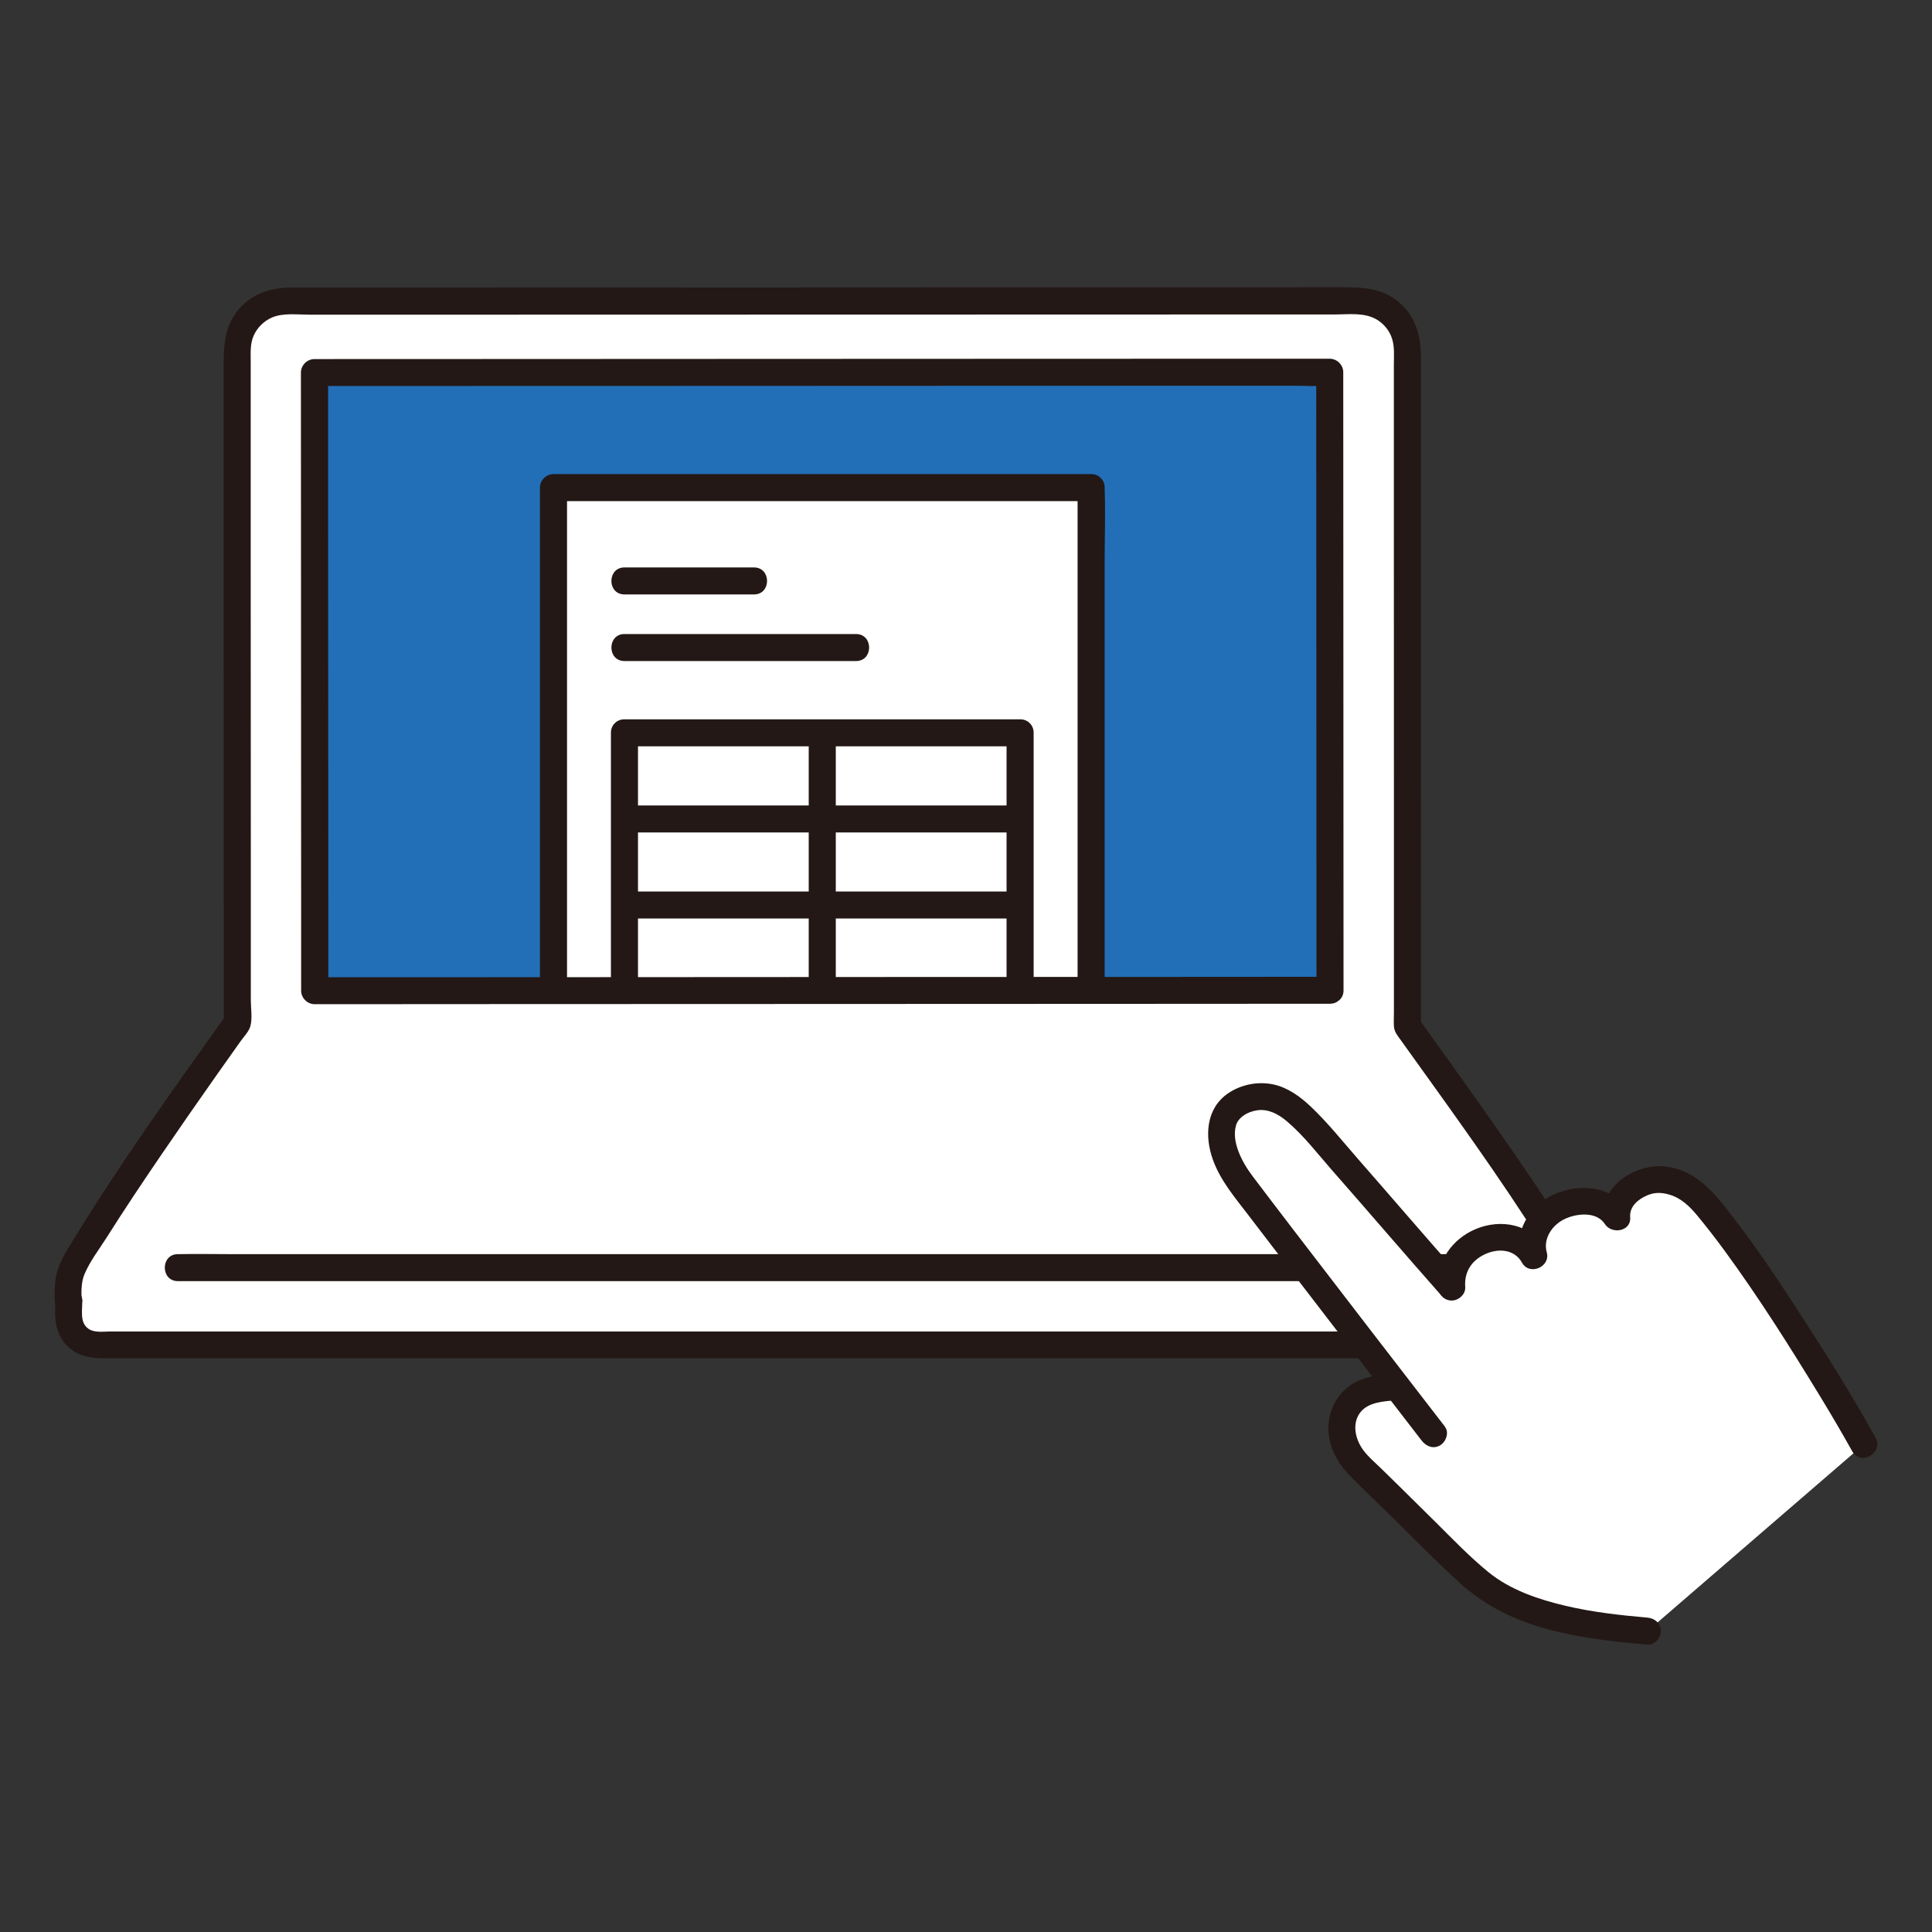
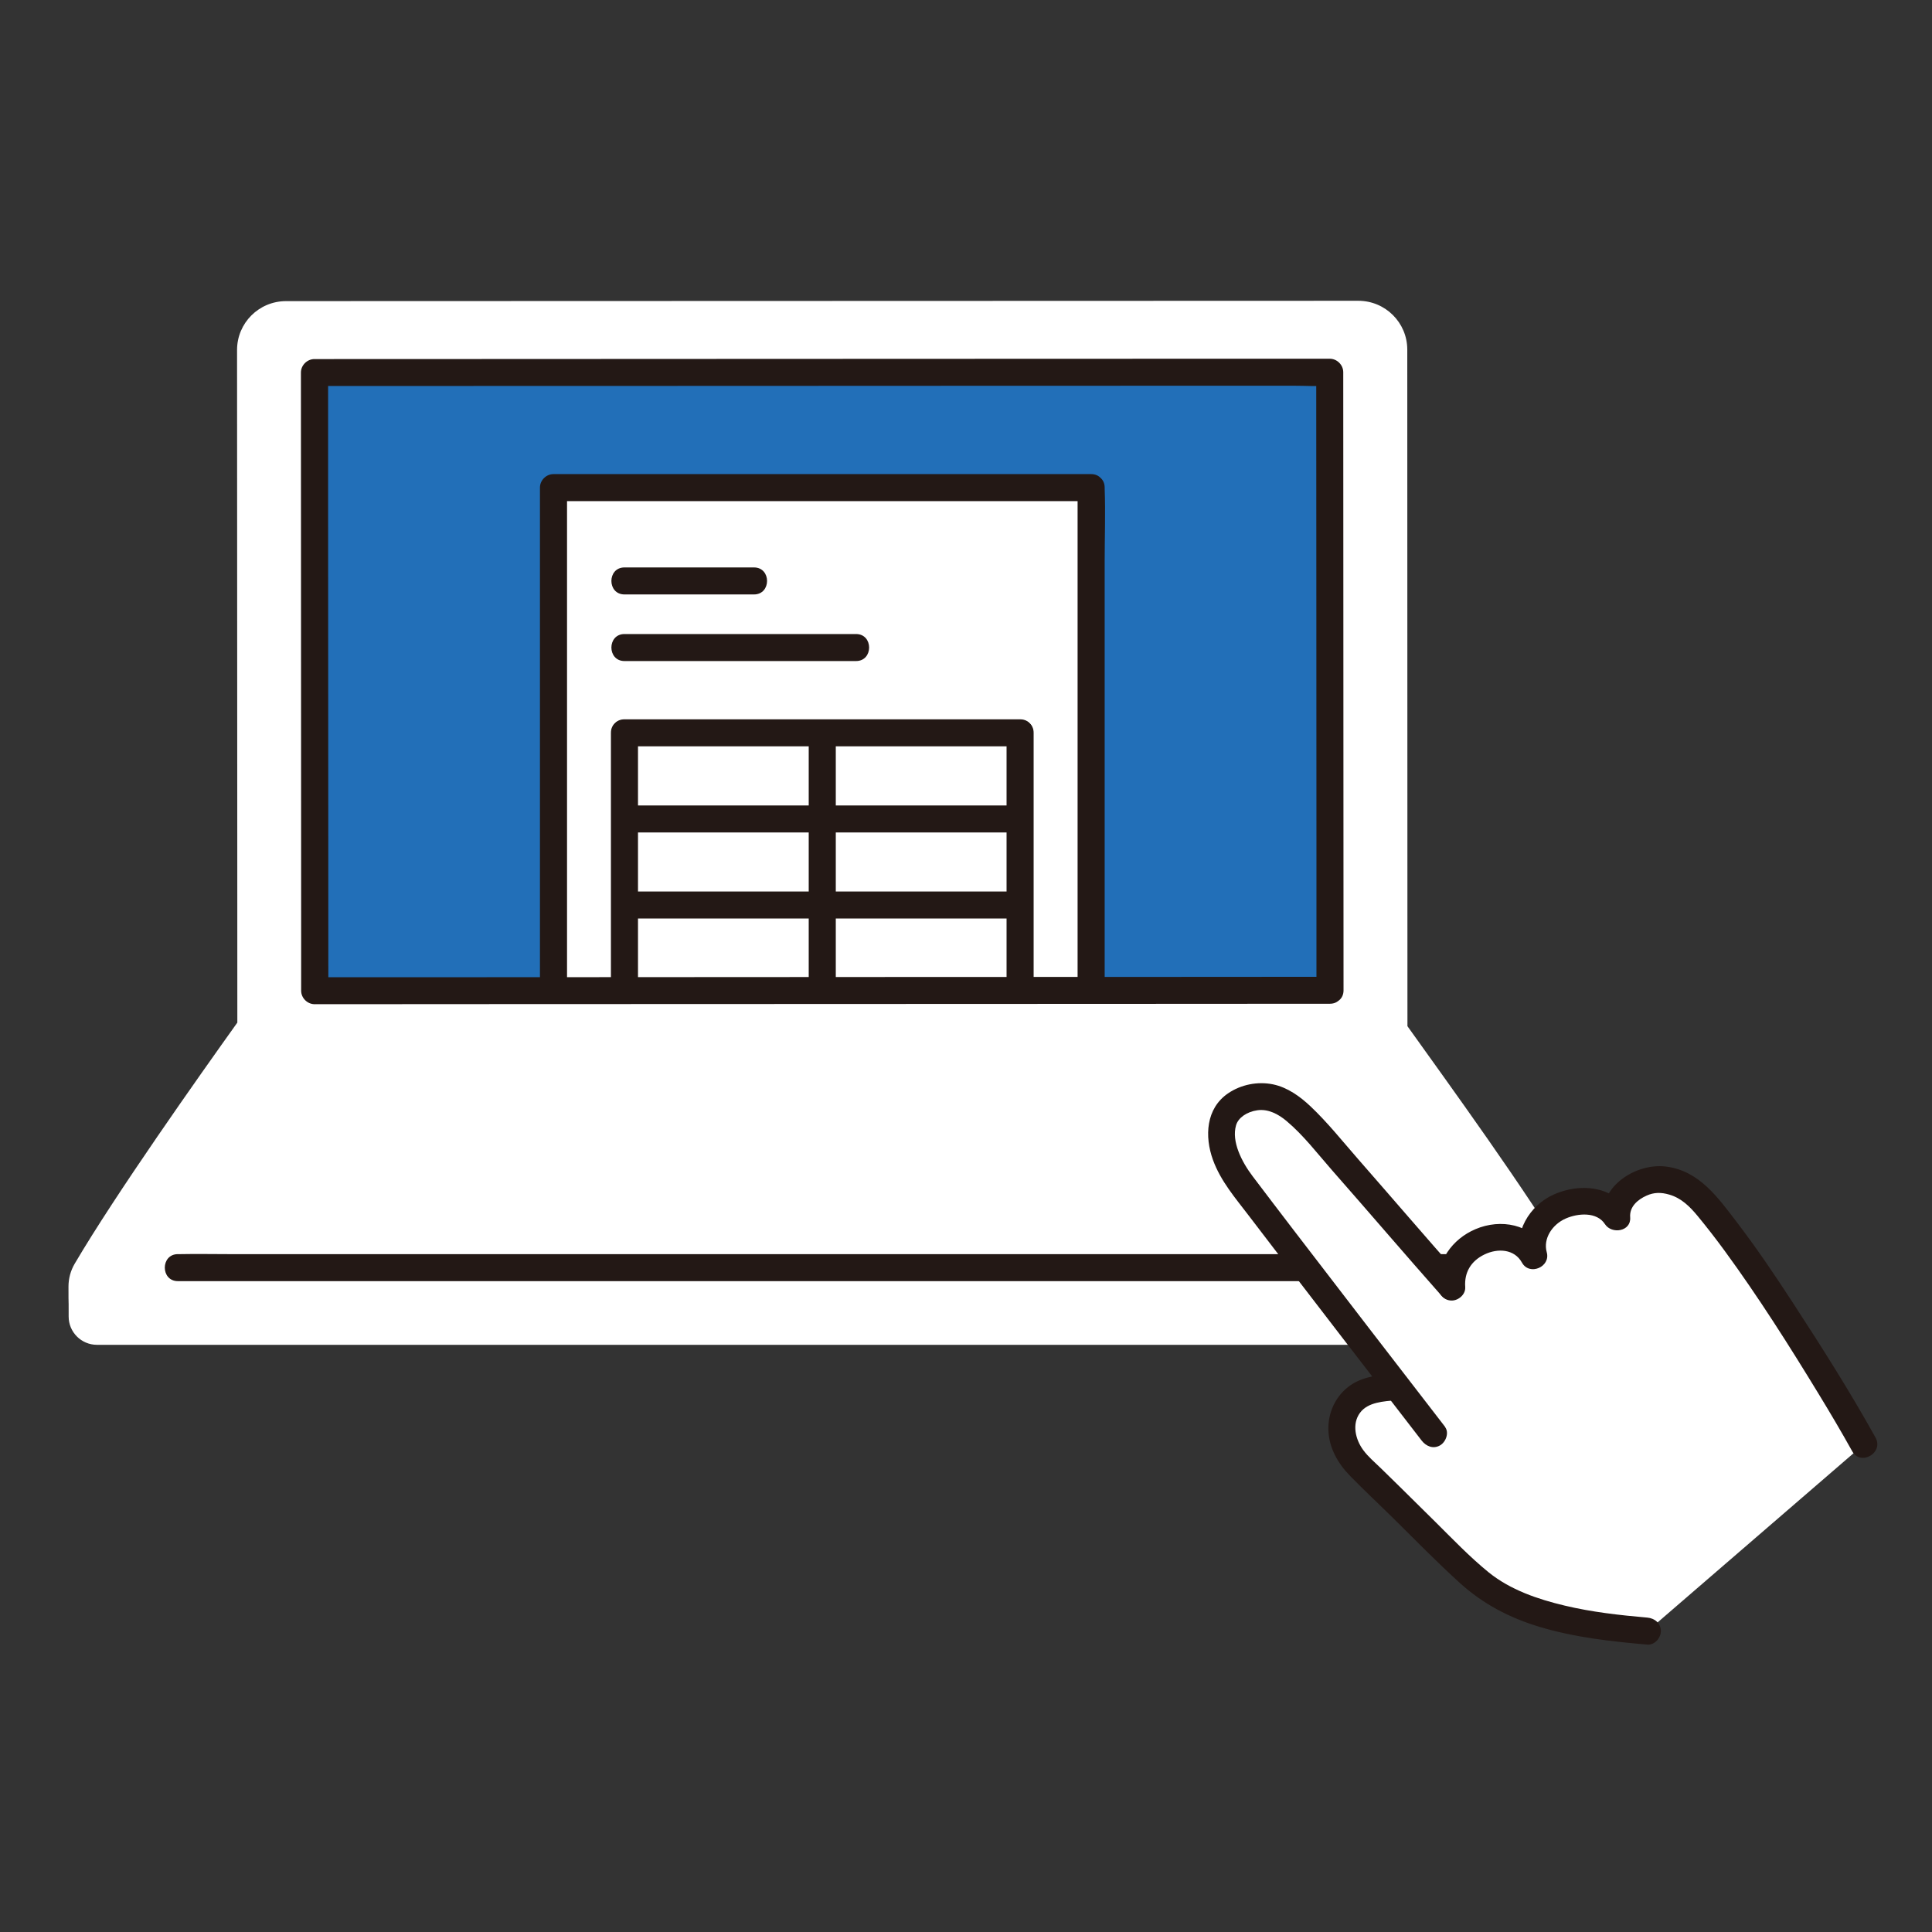
<svg xmlns="http://www.w3.org/2000/svg" fill="none" height="100%" overflow="visible" preserveAspectRatio="none" style="display: block;" viewBox="0 0 220 220" width="100%">
  <rect x="0" y="0" width="220" height="220" fill="#333333" stroke="none" />
  <g id="Image">
    <g clip-path="url(#clip0_0_462)" id=" 8 1">
      <g id=" 1">
        <g id="Group">
          <g id="Vector">
</g>
          <g id="c">
            <path d="M151.448 112.767C146.347 112.774 137.026 112.774 125.752 112.78C106.3 112.78 81.014 112.793 61.511 112.806C50.327 112.806 41.044 112.806 35.847 112.812C35.847 112.812 35.821 61.566 35.815 42.419C52.858 42.412 151.416 42.38 151.416 42.38C151.429 59.772 151.442 92.064 151.448 112.767Z" fill="#226FB8" id="Vector_2" />
            <path d="M124.249 55.525H63.027V124.522H124.249V55.525Z" fill="white" id="Vector_3" />
            <path d="M124.249 53.987H63.027C62.192 53.987 61.485 54.692 61.485 55.525V124.516C61.485 125.348 62.192 126.053 63.027 126.053H124.249C125.084 126.053 125.79 125.348 125.79 124.516V63.968C125.79 61.2 125.893 58.407 125.79 55.64C125.79 55.602 125.79 55.563 125.79 55.519C125.79 53.539 122.707 53.539 122.707 55.519V121.601C122.707 122.511 122.63 123.465 122.707 124.375C122.707 124.419 122.707 124.471 122.707 124.516L124.249 122.978H63.027L64.569 124.516V55.525L63.027 57.062H124.249C126.234 57.062 126.234 53.987 124.249 53.987Z" fill="#231815" id="Vector_4" />
            <path d="M71.109 75.274H97.48C99.465 75.274 99.465 72.199 97.48 72.199H71.109C69.124 72.199 69.124 75.274 71.109 75.274Z" fill="#231815" id="Vector_5" />
            <path d="M71.969 83.448H71.109V112.863H116.161V83.448H71.969Z" fill="white" id="Vector_6" />
            <path d="M92.09 83.448V112.863C92.09 114.843 95.173 114.843 95.173 112.863V83.448C95.173 81.469 92.09 81.469 92.09 83.448Z" fill="#231815" id="Vector_7" />
            <path d="M71.359 94.793H116.161C118.146 94.793 118.146 91.718 116.161 91.718H71.359C69.374 91.718 69.374 94.793 71.359 94.793Z" fill="#231815" id="Vector_8" />
            <path d="M71.52 104.593H116.161C118.146 104.593 118.146 101.519 116.161 101.519H71.52C69.535 101.519 69.535 104.593 71.52 104.593Z" fill="#231815" id="Vector_9" />
            <path d="M114.619 83.448V112.863C114.619 114.843 117.702 114.843 117.702 112.863V83.448C117.702 81.469 114.619 81.469 114.619 83.448Z" fill="#231815" id="Vector_10" />
-             <path d="M71.109 114.401H116.161C118.146 114.401 118.146 111.326 116.161 111.326H71.109C69.124 111.326 69.124 114.401 71.109 114.401Z" fill="#231815" id="Vector_11" />
+             <path d="M71.109 114.401H116.161C118.146 114.401 118.146 111.326 116.161 111.326C69.124 111.326 69.124 114.401 71.109 114.401Z" fill="#231815" id="Vector_11" />
            <path d="M69.567 83.448V112.863C69.567 114.843 72.65 114.843 72.65 112.863V83.448C72.65 81.469 69.567 81.469 69.567 83.448Z" fill="#231815" id="Vector_12" />
            <path d="M116.161 81.91H71.109C69.124 81.91 69.124 84.985 71.109 84.985H116.161C118.146 84.985 118.146 81.91 116.161 81.91Z" fill="#231815" id="Vector_13" />
            <path d="M71.109 67.69H85.858C87.843 67.69 87.843 64.615 85.858 64.615H71.109C69.124 64.615 69.124 67.69 71.109 67.69Z" fill="#231815" id="Vector_14" />
            <path d="M178.77 143.919C174.145 136.04 164.682 123.036 160.268 116.854C160.262 95.068 160.249 60.867 160.249 39.812C160.249 36.737 157.75 34.251 154.673 34.251C126.195 34.264 56.59 34.283 32.571 34.29C29.487 34.29 26.994 36.775 26.994 39.85C26.994 55.544 27.007 80.136 27.02 98.681C27.02 105.753 27.02 111.947 27.026 116.444C22.677 122.53 13.176 135.95 8.499 143.912C8.037 144.7 7.799 145.591 7.799 146.507C7.799 151.375 7.818 144.957 7.818 149.921C7.818 151.695 9.264 153.137 11.043 153.137H175.571C177.703 153.137 179.444 151.407 179.444 149.28C179.444 148.275 179.464 147.301 179.464 146.5C179.464 145.591 179.226 144.707 178.763 143.919H178.77ZM125.752 112.78C106.3 112.78 81.014 112.793 61.511 112.806C50.327 112.806 41.044 112.806 35.847 112.812C35.847 112.812 35.821 61.566 35.815 42.419C52.858 42.412 151.416 42.38 151.416 42.38C151.429 59.772 151.442 92.064 151.448 112.767C146.347 112.774 137.026 112.774 125.752 112.78Z" fill="white" id="Vector_15" />
-             <path d="M28.562 98.687C28.562 87.368 28.555 76.056 28.549 64.743C28.549 59.285 28.549 53.834 28.549 48.376C28.549 45.98 28.549 43.584 28.549 41.182C28.549 40.17 28.465 39.158 28.89 38.21C29.288 37.313 30.039 36.57 30.932 36.173C32.211 35.603 33.842 35.833 35.224 35.833C36.605 35.833 38.089 35.833 39.521 35.833C42.926 35.833 46.331 35.833 49.729 35.833C58.068 35.833 66.4 35.833 74.738 35.827C84.098 35.827 93.458 35.821 102.818 35.821C111.844 35.821 120.863 35.814 129.889 35.814C137.251 35.814 144.613 35.814 151.975 35.808C153.587 35.808 155.38 35.545 156.812 36.41C157.603 36.89 158.226 37.666 158.508 38.543C158.823 39.504 158.72 40.542 158.72 41.541V55.877C158.72 66.786 158.72 77.702 158.727 88.611C158.727 93.928 158.727 99.245 158.727 104.555C158.727 107.002 158.727 109.443 158.727 111.883C158.727 113.03 158.727 114.177 158.727 115.323C158.727 115.836 158.695 116.361 158.727 116.867C158.772 117.52 159.164 117.962 159.53 118.468C165.087 126.232 170.74 133.951 175.815 142.036C176.367 142.92 176.939 143.797 177.447 144.713C178.16 146.001 177.928 147.551 177.915 148.967C177.909 149.934 177.646 150.786 176.759 151.305C176.213 151.625 175.648 151.619 175.037 151.619H12.585C11.814 151.619 10.806 151.779 10.131 151.35C8.975 150.613 9.437 149.075 9.354 147.922C9.238 146.289 6.713 145.719 6.328 147.512C6.257 147.839 6.302 148.147 6.264 148.467H9.347C9.238 147.436 9.206 146.11 9.598 145.149C10.208 143.663 11.294 142.26 12.155 140.902C14.153 137.737 16.234 134.63 18.341 131.536C20.429 128.474 22.543 125.438 24.675 122.408C25.575 121.133 26.474 119.859 27.38 118.59C27.746 118.078 28.343 117.463 28.51 116.854C28.755 115.977 28.562 114.798 28.562 113.901C28.562 108.828 28.562 103.761 28.562 98.687C28.562 96.708 25.478 96.708 25.478 98.687C25.478 104.606 25.478 110.525 25.485 116.444L25.697 115.669C19.632 124.157 13.53 132.677 8.101 141.587C7.234 143.003 6.418 144.354 6.283 146.058C6.219 146.821 6.187 147.692 6.264 148.461C6.469 150.446 9.123 150.427 9.347 148.461C9.379 148.211 9.476 147.532 9.302 148.32L6.277 147.91C6.315 148.416 6.277 148.935 6.277 149.441C6.277 150.824 6.579 152.073 7.529 153.124C8.75 154.476 10.382 154.674 12.091 154.674H173.682C174.813 154.674 176.033 154.783 177.125 154.45C178.397 154.059 179.496 153.22 180.196 152.093C180.993 150.811 180.986 149.428 180.999 147.967C181.012 146.244 180.96 144.681 180.1 143.137C179.554 142.164 178.943 141.222 178.352 140.274C177.016 138.154 175.635 136.065 174.228 133.99C171.267 129.615 168.209 125.304 165.138 121.005C163.962 119.359 162.78 117.713 161.598 116.066L161.81 116.841C161.81 106.823 161.804 96.804 161.797 86.792C161.797 76.049 161.797 65.313 161.797 54.571C161.797 49.894 161.797 45.218 161.797 40.548C161.797 38.108 161.116 35.853 159.131 34.283C157.32 32.848 155.309 32.714 153.093 32.714C145.981 32.714 138.876 32.714 131.765 32.72C122.938 32.72 114.111 32.72 105.285 32.727C96.015 32.727 86.751 32.727 77.481 32.739C69.053 32.739 60.618 32.739 52.19 32.746C45.855 32.746 39.515 32.746 33.181 32.746C30.913 32.746 28.78 33.393 27.251 35.148C25.53 37.121 25.465 39.376 25.465 41.849C25.465 46.89 25.465 51.938 25.465 56.979C25.465 68.292 25.472 79.598 25.478 90.911C25.478 93.499 25.478 96.087 25.478 98.674C25.478 100.654 28.562 100.654 28.562 98.674V98.687Z" fill="#231815" id="Vector_16" />
            <path d="M166.089 142.811H26.185C24.29 142.811 22.395 142.772 20.5 142.811C20.416 142.811 20.339 142.811 20.256 142.811C18.27 142.811 18.27 145.885 20.256 145.885H160.159C162.054 145.885 163.949 145.924 165.845 145.885C165.928 145.885 166.005 145.885 166.089 145.885C168.074 145.885 168.074 142.811 166.089 142.811Z" fill="#231815" id="Vector_17" />
            <path d="M151.448 111.23C136.821 111.249 122.193 111.243 107.565 111.249C91.479 111.249 75.387 111.275 59.301 111.275C51.483 111.275 43.665 111.275 35.847 111.281L37.389 112.819C37.389 106.65 37.389 100.481 37.382 94.306C37.382 82.461 37.369 70.617 37.363 58.773C37.363 53.321 37.363 47.87 37.363 42.419L35.821 43.956C41.815 43.956 47.815 43.956 53.809 43.95C63.342 43.95 72.875 43.943 82.415 43.943C92.771 43.943 103.133 43.937 113.488 43.93C122.026 43.93 130.564 43.93 139.101 43.924C141.857 43.924 144.619 43.924 147.375 43.924C148.66 43.924 149.977 44.014 151.256 43.924C151.313 43.924 151.365 43.924 151.423 43.924L149.881 42.387C149.881 50.9 149.894 59.407 149.894 67.92C149.894 77.862 149.9 87.804 149.906 97.746C149.906 102.755 149.906 107.764 149.906 112.774C149.906 114.753 152.99 114.753 152.99 112.774C152.99 103.472 152.99 94.178 152.977 84.876C152.977 75.152 152.971 65.435 152.964 55.711C152.964 51.272 152.964 46.826 152.958 42.387C152.958 41.554 152.251 40.849 151.416 40.849C148.101 40.849 144.786 40.849 141.465 40.849C133.307 40.849 125.148 40.849 116.996 40.856C106.717 40.856 96.432 40.862 86.154 40.868C76.402 40.868 66.644 40.875 56.892 40.881C50.32 40.881 43.748 40.881 37.17 40.888H35.808C34.973 40.888 34.266 41.592 34.266 42.425C34.266 53.155 34.273 63.885 34.279 74.608C34.279 85.171 34.292 95.734 34.292 106.297C34.292 108.469 34.292 110.641 34.292 112.812C34.292 113.645 34.999 114.35 35.834 114.35C50.551 114.33 65.275 114.343 79.993 114.33C96.079 114.324 112.171 114.324 128.257 114.311C135.985 114.311 143.707 114.311 151.435 114.298C153.42 114.298 153.42 111.224 151.435 111.224L151.448 111.23Z" fill="#231815" id="Vector_18" />
            <path d="M212.239 164.469C210.768 161.81 208.006 157.096 203.946 150.837C201.164 146.558 197.959 141.6 194.008 136.898C191.971 134.483 189.19 133.9 187.34 134.56C185.618 135.175 183.864 136.687 184.095 138.621C182.849 136.571 179.92 136.315 177.536 137.423C175.153 138.532 174.035 141.004 174.652 143.003C173.656 141.075 171.273 140.408 169.095 141.177C166.307 142.164 165.125 144.31 165.311 146.532C161.129 141.811 152.907 132.209 149.052 127.988C146.791 125.508 144.26 123.856 141.054 125.573C137.643 127.392 139.39 132.183 141.112 134.451C146.058 140.991 154.063 151.382 159.106 157.909C159.067 157.909 159.054 157.909 159.054 157.909C157.725 158.012 156.992 158.133 155.849 158.454C154.866 158.723 153.523 159.549 153.041 161.208C152.367 163.533 153.305 165.5 155.046 167.185C160.75 172.707 165.414 177.537 168.177 179.913C173.162 184.205 181.378 185.211 187.597 185.742" fill="white" id="Vector_19" />
            <path d="M164.553 162.476C158.778 154.994 153.003 147.512 147.26 140.011C145.718 137.993 144.176 135.976 142.647 133.951C141.395 132.299 140.212 129.986 140.752 128.135C141.009 127.257 142.005 126.597 143.161 126.431C144.401 126.245 145.564 126.867 146.489 127.642C148.416 129.256 150.022 131.363 151.673 133.247C155.836 137.981 159.928 142.772 164.104 147.493C165.421 148.979 167.592 146.801 166.281 145.322C162.369 140.902 158.528 136.418 154.641 131.978C152.881 129.967 151.172 127.815 149.225 125.976C148.031 124.849 146.598 123.817 144.96 123.478C143.213 123.119 141.311 123.497 139.84 124.503C137.315 126.226 137.155 129.41 138.118 132.068C138.998 134.502 140.681 136.43 142.23 138.467C145.872 143.246 149.534 148.012 153.196 152.772C156.086 156.532 158.99 160.279 161.881 164.033C162.388 164.693 163.204 165.039 163.988 164.584C164.637 164.206 165.054 163.143 164.541 162.483L164.553 162.476Z" fill="#231815" id="Vector_20" />
            <path d="M159.041 156.372C157.281 156.519 155.283 156.705 153.787 157.736C152.103 158.896 151.191 160.856 151.268 162.886C151.345 164.904 152.367 166.672 153.761 168.088C155.36 169.728 157.044 171.297 158.675 172.905C161.181 175.384 163.648 177.908 166.256 180.272C168.864 182.636 171.87 184.211 175.237 185.23C179.239 186.447 183.434 186.915 187.584 187.273C188.412 187.344 189.125 186.517 189.125 185.736C189.125 184.846 188.419 184.269 187.584 184.199C184.423 183.923 181.269 183.571 178.179 182.834C175.127 182.11 171.98 181.041 169.513 179.042C167.354 177.287 165.401 175.237 163.429 173.283C162.087 171.957 160.75 170.631 159.408 169.311C158.688 168.6 157.969 167.896 157.243 167.191C156.562 166.525 155.804 165.897 155.238 165.128C154.358 163.937 153.909 162.163 154.872 160.869C155.772 159.658 157.57 159.568 159.035 159.446C159.864 159.376 160.577 158.787 160.577 157.909C160.577 157.134 159.87 156.301 159.035 156.372H159.041Z" fill="#231815" id="Vector_21" />
            <path d="M166.847 146.545C166.731 144.905 167.489 143.592 169.05 142.843C170.541 142.125 172.442 142.208 173.309 143.778C174.157 145.309 176.599 144.271 176.13 142.593C175.699 141.049 176.746 139.428 178.307 138.749C179.689 138.147 181.834 137.968 182.759 139.396C183.53 140.581 185.759 140.235 185.631 138.621C185.534 137.423 186.466 136.61 187.494 136.149C188.342 135.764 189.158 135.758 190.089 136.033C191.457 136.43 192.421 137.391 193.308 138.461C194.374 139.755 195.402 141.081 196.391 142.433C200.233 147.685 203.734 153.22 207.119 158.774C208.423 160.913 209.695 163.066 210.91 165.25C211.873 166.98 214.533 165.436 213.569 163.7C210.653 158.441 207.421 153.361 204.139 148.32C202.115 145.219 200.053 142.151 197.804 139.211C195.646 136.392 193.5 133.304 189.697 132.837C186.389 132.427 182.258 134.957 182.547 138.628L185.419 137.853C183.562 134.996 179.875 134.72 176.958 136.008C174.145 137.25 172.301 140.376 173.155 143.419L175.975 142.234C174.389 139.364 170.868 138.749 168.016 139.966C165.35 141.1 163.564 143.618 163.763 146.558C163.821 147.384 164.431 148.095 165.305 148.095C166.095 148.095 166.905 147.391 166.847 146.558V146.545Z" fill="#231815" id="Vector_22" />
          </g>
        </g>
      </g>
    </g>
  </g>
  <defs>
    <clipPath id="clip0_0_462">
      <rect fill="white" height="185" transform="translate(0 17.5)" width="220" />
    </clipPath>
  </defs>
</svg>